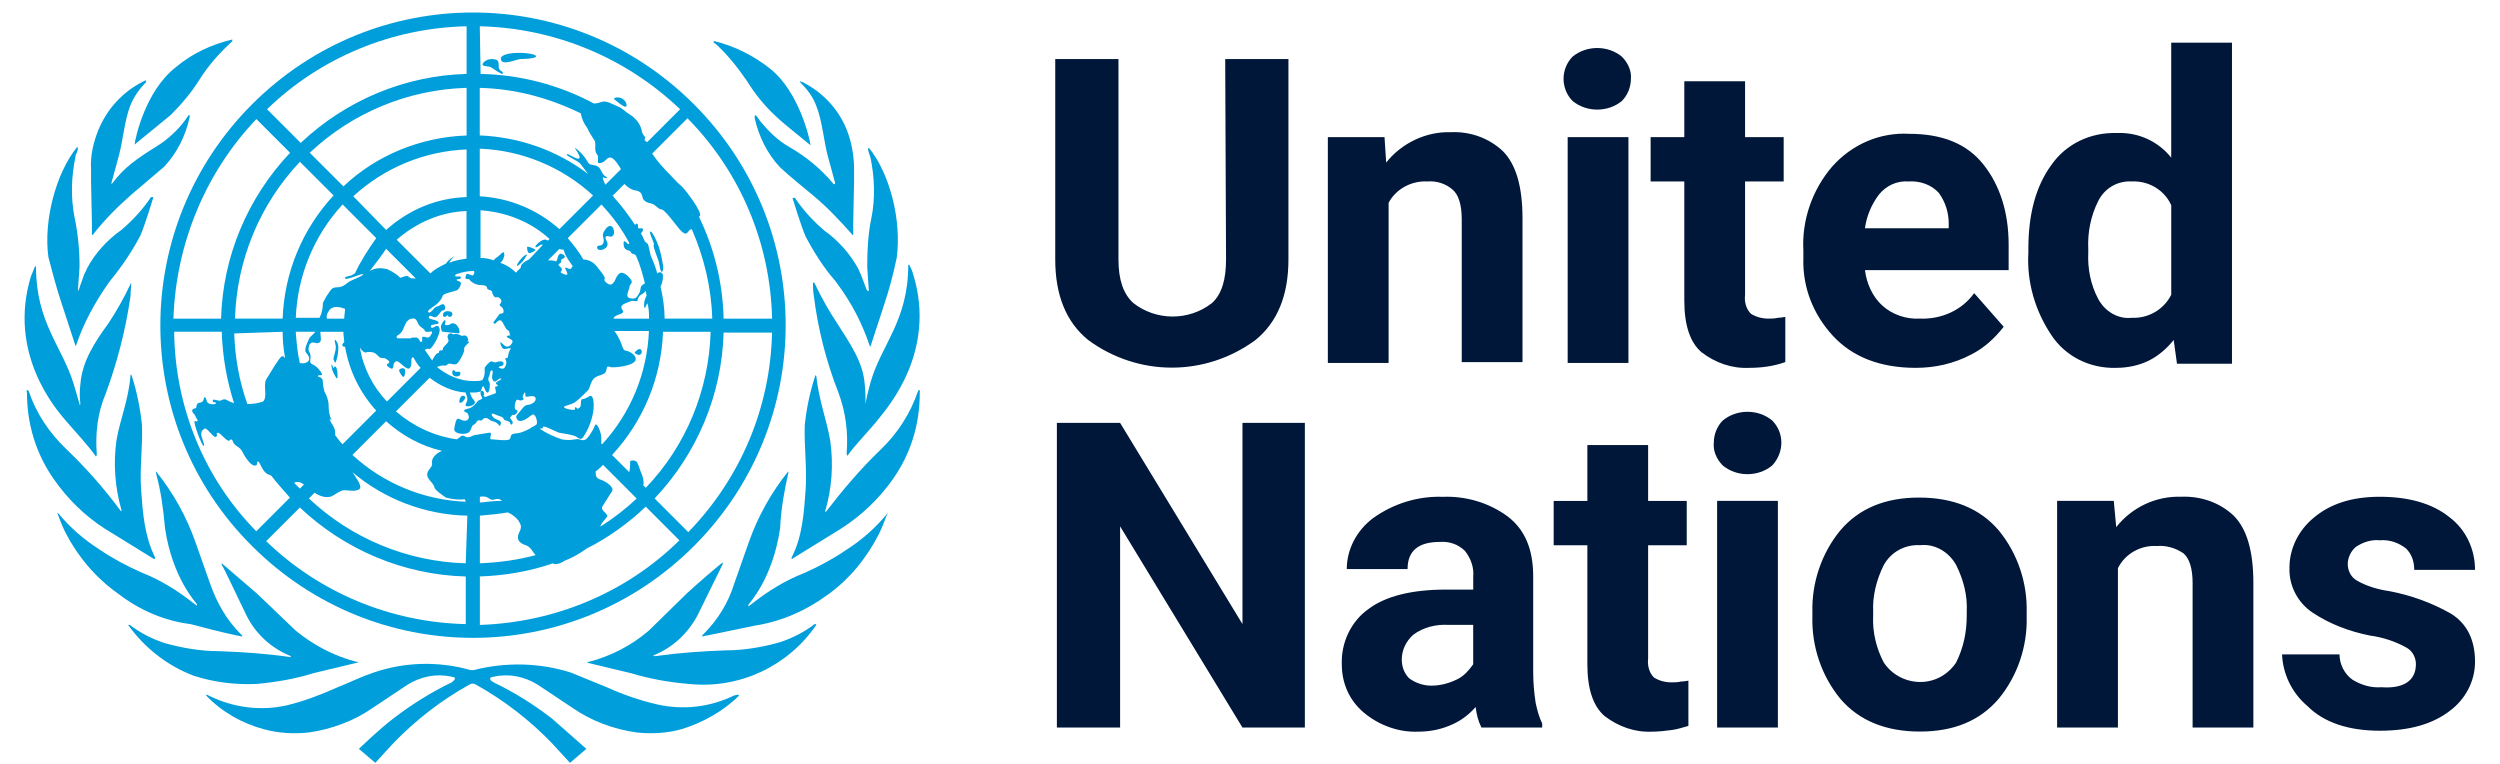
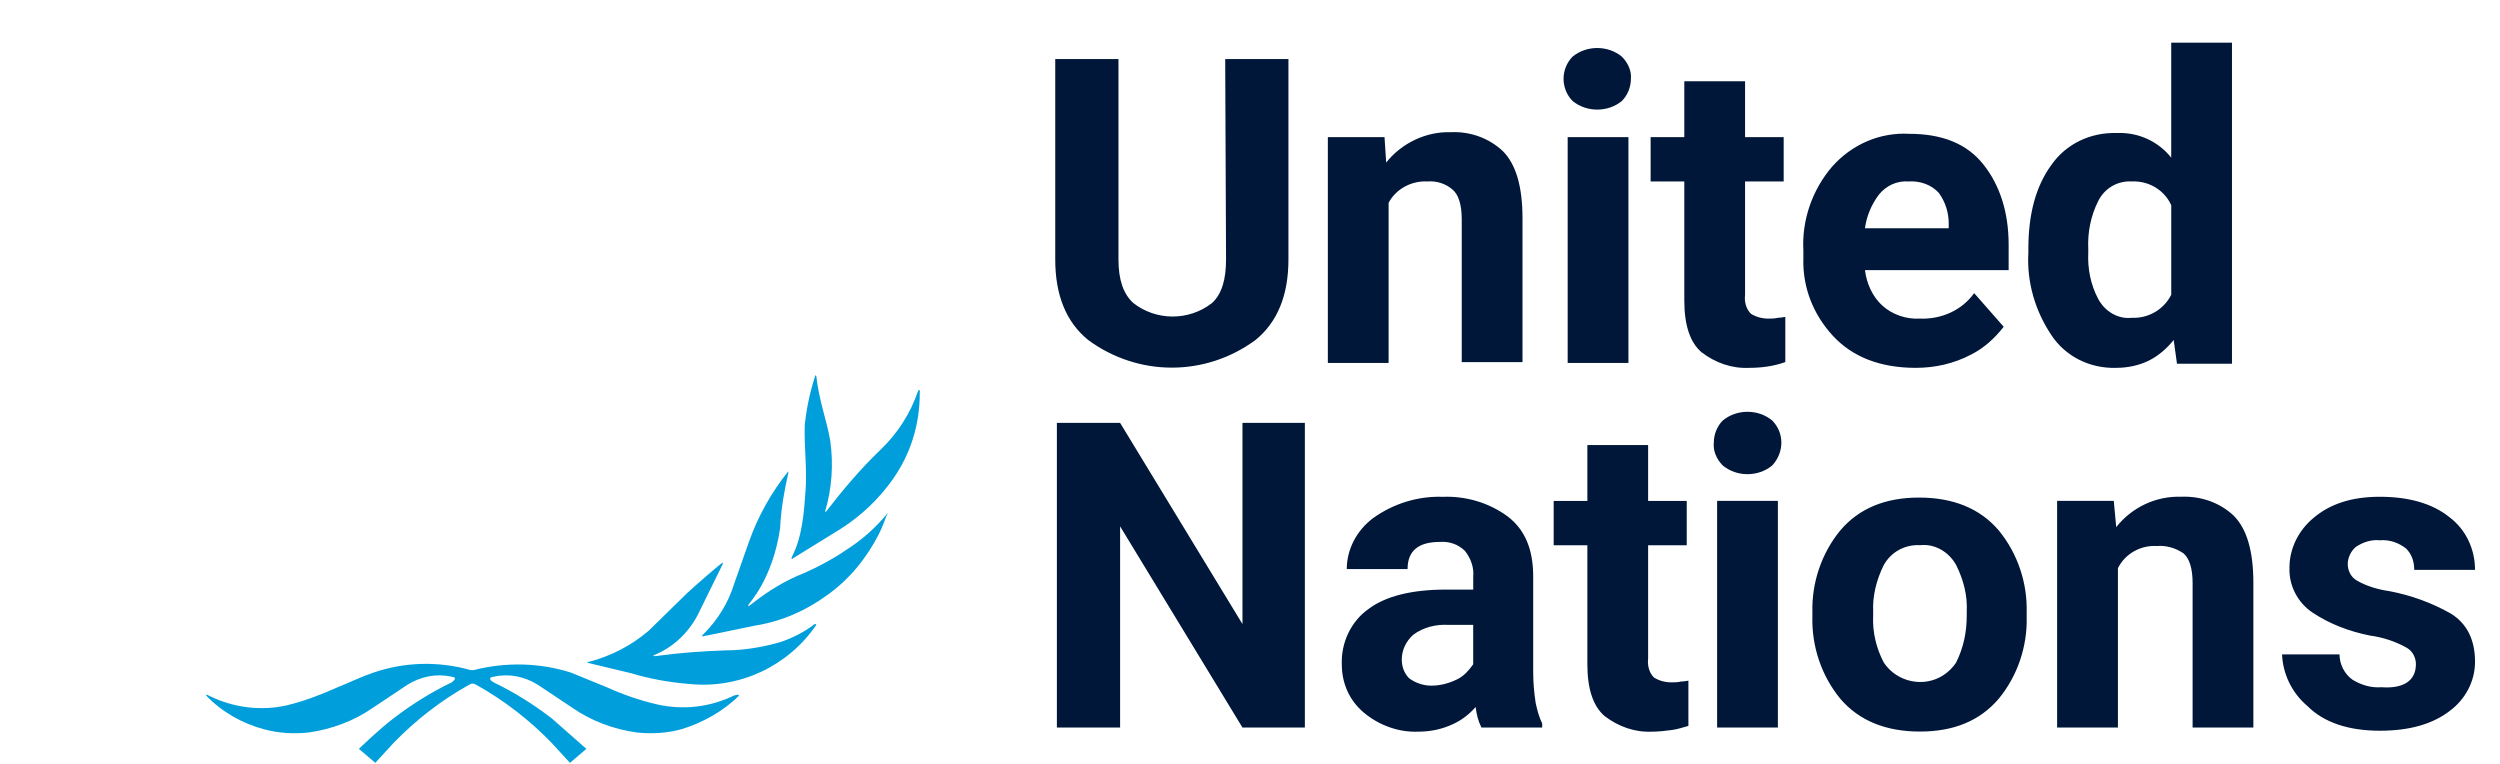
<svg xmlns="http://www.w3.org/2000/svg" width="72" height="22" viewBox="0 0 72 22" fill="none">
  <g id="Group">
    <path id="Vector" d="M35.286 1.702H37.107V7.472C37.107 8.489 36.8 9.269 36.161 9.79C34.719 10.854 32.78 10.854 31.337 9.79C30.698 9.269 30.391 8.489 30.391 7.472V1.702H32.212V7.472C32.212 8.063 32.354 8.465 32.638 8.726C33.3 9.246 34.246 9.246 34.908 8.726C35.192 8.465 35.31 8.04 35.31 7.472L35.286 1.702ZM41.104 5.226C40.655 5.202 40.205 5.438 39.992 5.841V10.452H38.242V3.949H39.874L39.922 4.682C40.371 4.115 41.08 3.783 41.791 3.807C42.335 3.783 42.879 3.973 43.281 4.351C43.659 4.73 43.848 5.368 43.848 6.29V10.429H42.098V6.314C42.098 5.889 42.003 5.605 41.837 5.463C41.648 5.297 41.388 5.203 41.104 5.226M45.03 2.27C45.03 2.033 45.125 1.797 45.291 1.631C45.693 1.3 46.308 1.3 46.709 1.631C46.875 1.797 46.993 2.033 46.97 2.27C46.97 2.506 46.875 2.743 46.709 2.909C46.307 3.239 45.692 3.239 45.291 2.909C45.125 2.743 45.03 2.506 45.03 2.27ZM46.899 10.452H45.149V3.949H46.899V10.452ZM51.416 10.428C51.086 10.547 50.731 10.594 50.376 10.594C49.88 10.618 49.407 10.452 49.004 10.145C48.673 9.861 48.508 9.364 48.508 8.655V5.226H47.538V3.949H48.508V2.34H50.258V3.949H51.37V5.226H50.258V8.489C50.234 8.679 50.282 8.892 50.424 9.034C50.566 9.128 50.755 9.176 50.921 9.176C51.015 9.176 51.109 9.176 51.205 9.152C51.299 9.152 51.37 9.128 51.417 9.128V10.428H51.416ZM57.707 9.411C57.447 9.742 57.14 10.026 56.761 10.215C56.265 10.475 55.721 10.594 55.177 10.594C54.16 10.594 53.356 10.287 52.788 9.672C52.221 9.057 51.913 8.277 51.937 7.448V7.212C51.889 6.336 52.197 5.461 52.765 4.799C53.332 4.161 54.137 3.806 54.988 3.854C55.934 3.854 56.643 4.138 57.116 4.729C57.589 5.32 57.849 6.101 57.849 7.047V7.78H53.711C53.758 8.158 53.923 8.537 54.207 8.797C54.491 9.057 54.893 9.199 55.295 9.176C55.91 9.199 56.501 8.939 56.856 8.442L57.707 9.412V9.411ZM54.964 5.226C54.633 5.202 54.325 5.344 54.113 5.604C53.9 5.888 53.758 6.219 53.711 6.574H56.123V6.432C56.123 6.125 56.028 5.817 55.839 5.556C55.626 5.32 55.294 5.202 54.963 5.226M62.697 10.476L62.602 9.791C62.413 10.027 62.176 10.24 61.893 10.382C61.609 10.524 61.278 10.594 60.947 10.594C60.19 10.618 59.481 10.264 59.078 9.649C58.605 8.939 58.369 8.112 58.417 7.283V7.165C58.417 6.171 58.629 5.368 59.078 4.753C59.505 4.138 60.214 3.807 60.97 3.831C61.585 3.807 62.152 4.067 62.531 4.54V1.229H64.281V10.476H62.697ZM60.142 7.283C60.119 7.732 60.213 8.205 60.427 8.607C60.615 8.962 60.994 9.199 61.396 9.152C61.869 9.176 62.318 8.915 62.532 8.489V5.911C62.343 5.485 61.893 5.202 61.396 5.226C60.994 5.202 60.615 5.414 60.427 5.793C60.214 6.218 60.12 6.692 60.142 7.165V7.283ZM37.58 12.179V20.953H35.783L32.259 15.159V20.953H30.438V12.179H32.259L35.783 17.973V12.179H37.58ZM42.665 20.953C42.571 20.764 42.523 20.575 42.499 20.362C42.31 20.575 42.097 20.741 41.837 20.859C41.53 21.001 41.199 21.072 40.844 21.072C40.277 21.096 39.708 20.883 39.283 20.527C38.858 20.173 38.644 19.676 38.644 19.132C38.62 18.517 38.905 17.902 39.401 17.548C39.898 17.169 40.655 16.98 41.648 16.98H42.429V16.602C42.453 16.342 42.359 16.081 42.193 15.869C42.004 15.68 41.744 15.585 41.46 15.608C40.845 15.608 40.538 15.869 40.538 16.389H38.787C38.787 15.822 39.071 15.278 39.544 14.923C40.135 14.498 40.845 14.284 41.554 14.308C42.217 14.284 42.879 14.474 43.423 14.875C43.919 15.254 44.156 15.821 44.156 16.602V19.345C44.156 19.653 44.18 19.936 44.227 20.244C44.274 20.457 44.321 20.646 44.415 20.835V20.953H42.665ZM41.222 19.747C41.483 19.747 41.743 19.677 41.979 19.558C42.169 19.464 42.31 19.298 42.428 19.132V17.997H41.719C41.364 17.973 40.986 18.067 40.702 18.281C40.489 18.47 40.371 18.73 40.371 18.99C40.371 19.203 40.442 19.393 40.584 19.535C40.773 19.677 41.009 19.747 41.222 19.747ZM48.625 20.906C48.459 20.953 48.318 21 48.152 21.024C47.963 21.048 47.773 21.072 47.585 21.072C47.088 21.096 46.615 20.93 46.213 20.623C45.882 20.338 45.716 19.842 45.716 19.132V15.703H44.746V14.426H45.716V12.818H47.466V14.426H48.578V15.703H47.466V18.966C47.443 19.155 47.49 19.369 47.632 19.51C47.774 19.605 47.963 19.652 48.129 19.652C48.223 19.652 48.318 19.652 48.413 19.628C48.508 19.628 48.579 19.605 48.626 19.605V20.905L48.625 20.906ZM49.358 12.746C49.358 12.51 49.453 12.273 49.618 12.108C50.021 11.777 50.636 11.777 51.037 12.108C51.392 12.462 51.392 13.03 51.037 13.408C50.635 13.739 50.02 13.739 49.618 13.408C49.43 13.219 49.334 12.982 49.358 12.745M51.203 20.952H49.453V14.425H51.203V20.952ZM52.197 17.759V17.641C52.173 16.789 52.457 15.938 53 15.276C53.544 14.637 54.301 14.33 55.27 14.33C56.24 14.33 57.021 14.637 57.564 15.276C58.108 15.938 58.392 16.789 58.368 17.641V17.759C58.392 18.61 58.108 19.462 57.564 20.123C57.02 20.762 56.264 21.069 55.294 21.069C54.325 21.069 53.544 20.762 53 20.123C52.457 19.462 52.173 18.61 52.197 17.759ZM53.947 17.617V17.735C53.923 18.208 54.041 18.681 54.254 19.083C54.633 19.651 55.413 19.816 55.981 19.438C56.123 19.343 56.241 19.225 56.335 19.083C56.548 18.658 56.642 18.208 56.642 17.735V17.617C56.666 17.144 56.548 16.695 56.335 16.269C56.123 15.89 55.72 15.654 55.295 15.701C54.87 15.678 54.468 15.89 54.255 16.269C54.042 16.694 53.924 17.168 53.948 17.617M62.107 15.725C61.658 15.701 61.208 15.938 60.996 16.364V20.952H59.245V14.425H60.877L60.947 15.181C61.396 14.614 62.083 14.283 62.816 14.306C63.383 14.283 63.928 14.472 64.33 14.851C64.708 15.229 64.897 15.868 64.897 16.79V20.953H63.147V16.79C63.147 16.365 63.052 16.081 62.886 15.938C62.65 15.773 62.366 15.702 62.106 15.726M69.579 19.132C69.579 18.943 69.484 18.753 69.319 18.659C68.988 18.469 68.609 18.351 68.254 18.304C67.663 18.186 67.096 17.973 66.599 17.641C66.174 17.357 65.914 16.861 65.937 16.341C65.937 15.797 66.197 15.277 66.622 14.922C67.095 14.52 67.71 14.307 68.538 14.307C69.365 14.307 70.052 14.496 70.548 14.898C71.02 15.253 71.281 15.82 71.281 16.412H69.53C69.53 16.175 69.46 15.962 69.294 15.796C69.081 15.631 68.821 15.536 68.537 15.56C68.3 15.536 68.064 15.608 67.851 15.749C67.709 15.867 67.615 16.056 67.615 16.246C67.615 16.435 67.709 16.624 67.875 16.718C68.159 16.884 68.49 16.979 68.821 17.026C69.436 17.144 70.027 17.357 70.571 17.664C71.044 17.948 71.281 18.421 71.281 19.059C71.281 19.627 70.997 20.147 70.548 20.478C70.051 20.857 69.389 21.045 68.538 21.045C67.639 21.045 66.929 20.809 66.456 20.336C66.007 19.957 65.747 19.414 65.723 18.846H67.378C67.378 19.13 67.52 19.413 67.757 19.579C67.993 19.721 68.277 19.816 68.585 19.792C69.223 19.839 69.578 19.603 69.578 19.129" fill="#00173A" />
    <path id="Vector_2" d="M21.144 20.03C20.458 20.361 19.701 20.457 18.944 20.291C18.424 20.172 17.951 20.007 17.478 19.794L16.438 19.369C15.539 19.085 14.569 19.062 13.647 19.298H13.552C12.63 19.038 11.661 19.062 10.762 19.369C10.407 19.487 10.076 19.653 9.721 19.794C9.248 20.007 8.752 20.196 8.255 20.315C7.522 20.48 6.741 20.385 6.055 20.054L5.961 20.007C5.945 20.007 5.937 20.015 5.937 20.03C6.386 20.503 6.977 20.834 7.592 21C8.018 21.118 8.468 21.142 8.893 21.095C9.556 21 10.194 20.764 10.738 20.385L11.731 19.723C12.11 19.486 12.559 19.392 12.985 19.486C13.222 19.51 13.033 19.628 13.009 19.652C12.418 19.936 11.85 20.291 11.33 20.692C10.975 20.953 10.336 21.567 10.336 21.567L10.809 21.97L11.33 21.402C11.969 20.74 12.702 20.172 13.506 19.723C13.576 19.676 13.648 19.676 13.718 19.723C14.522 20.172 15.255 20.741 15.894 21.402L16.415 21.97L16.887 21.567L15.894 20.692C15.373 20.29 14.806 19.935 14.215 19.652C14.167 19.628 14.002 19.51 14.239 19.486C14.664 19.392 15.114 19.486 15.492 19.723L16.486 20.385C17.029 20.764 17.668 21 18.331 21.095C18.756 21.142 19.206 21.118 19.631 21C20.246 20.811 20.837 20.48 21.287 20.03C21.287 20.03 21.263 20.007 21.239 20.007L21.145 20.03M23.462 17.973C23.155 18.209 22.824 18.375 22.469 18.494C21.972 18.636 21.429 18.73 20.908 18.73C20.223 18.754 19.56 18.801 18.874 18.896C18.827 18.896 18.804 18.896 18.827 18.872C19.418 18.636 19.891 18.163 20.151 17.595L20.814 16.247V16.2C20.766 16.223 20.104 16.791 19.796 17.075L18.685 18.163C18.188 18.588 17.597 18.896 16.958 19.062H16.934L16.91 19.085L18.188 19.392C18.732 19.558 19.3 19.653 19.867 19.7C21.31 19.842 22.705 19.179 23.509 17.997C23.509 17.973 23.485 17.973 23.462 17.973M25.543 14.804C25.212 15.206 24.81 15.561 24.361 15.844C23.982 16.104 23.58 16.317 23.154 16.507C22.61 16.719 22.114 17.027 21.664 17.382L21.57 17.452C21.554 17.452 21.546 17.445 21.546 17.429C21.546 17.405 22.255 16.695 22.468 15.205C22.492 14.661 22.586 14.141 22.704 13.621V13.573C22.208 14.188 21.829 14.873 21.569 15.607L21.144 16.813C20.978 17.356 20.671 17.853 20.268 18.255L20.221 18.303V18.327C20.268 18.327 20.315 18.303 20.363 18.303L21.735 18.019C22.492 17.901 23.201 17.594 23.816 17.144C24.455 16.695 24.952 16.08 25.306 15.393C25.401 15.204 25.472 15.015 25.543 14.826C25.59 14.778 25.567 14.778 25.543 14.802M26.442 11.254C26.229 11.893 25.851 12.484 25.354 12.957C24.787 13.502 24.266 14.116 23.793 14.731C23.793 14.755 23.746 14.731 23.769 14.707C23.958 14.068 24.006 13.383 23.912 12.697C23.817 12.13 23.581 11.515 23.509 10.828L23.485 10.804C23.485 10.828 23.462 10.852 23.462 10.875C23.32 11.324 23.225 11.774 23.177 12.247C23.154 12.814 23.248 13.547 23.201 14.116C23.154 14.778 23.107 15.464 22.799 16.055V16.103L24.218 15.227C24.809 14.849 25.306 14.376 25.708 13.809C26.229 13.075 26.489 12.224 26.489 11.326V11.231C26.465 11.231 26.441 11.255 26.441 11.255" fill="#009EDB" />
-     <path id="Vector_3" d="M24.927 11.635C24.943 11.635 24.943 11.635 24.927 11.635C24.927 11.446 24.927 11.256 24.904 11.067C24.856 10.405 24.454 9.861 24.1 9.294C23.863 8.939 23.651 8.561 23.461 8.158C23.461 8.158 23.437 8.134 23.413 8.134C23.413 8.182 23.413 8.395 23.437 8.513C23.555 9.459 23.792 10.405 24.146 11.304C24.359 11.871 24.431 12.462 24.383 13.054C24.383 13.086 24.391 13.109 24.407 13.125C24.619 12.818 25.046 12.392 25.306 12.061C25.566 11.73 26.985 10.121 26.299 7.898C26.276 7.804 26.229 7.709 26.181 7.614L26.157 7.638C26.157 9.246 25.376 9.932 25.069 11.02C24.999 11.28 24.951 11.469 24.927 11.635ZM24.951 8.323L24.809 7.945L24.715 7.732C24.478 7.307 24.147 6.928 23.745 6.644C23.414 6.36 23.13 6.053 22.894 5.698H22.823C22.847 5.769 23.059 6.479 23.201 6.81C23.438 7.259 23.722 7.709 24.053 8.087L24.123 8.181C24.526 8.725 24.833 9.317 25.046 9.955C25.046 9.979 25.069 9.979 25.069 9.979L25.472 8.749C25.614 8.323 25.732 7.873 25.826 7.424C25.968 6.36 25.637 5.012 25.023 4.255C25.023 4.255 24.999 4.279 24.999 4.303L25.023 4.397L25.07 4.539C25.188 5.106 25.212 5.721 25.094 6.29C25 6.739 24.976 7.212 24.976 7.685C24.976 7.755 25.023 8.347 25.023 8.37C25.023 8.393 25 8.37 24.976 8.37M23.06 2.386C23.249 2.575 23.415 2.789 23.509 3.049C23.675 3.451 23.722 4.042 23.84 4.492L24.053 5.272C24.053 5.296 24.029 5.32 24.005 5.296C23.651 4.871 23.224 4.515 22.729 4.232C22.398 4.043 22.137 3.783 21.901 3.499L21.783 3.333C21.783 3.333 21.759 3.309 21.735 3.333V3.404C21.853 3.924 22.09 4.421 22.468 4.822C22.775 5.106 23.107 5.367 23.414 5.626C23.817 5.957 24.195 6.359 24.55 6.762C24.55 6.762 24.573 6.785 24.573 6.762V6.383L24.597 5.248V4.869C24.597 4.491 24.527 4.088 24.385 3.734C24.148 3.143 23.699 2.67 23.155 2.386C23.131 2.362 23.084 2.362 23.037 2.338C23.037 2.338 23.037 2.362 23.06 2.386M20.624 1.274C20.955 1.581 21.239 1.936 21.5 2.314C21.736 2.693 21.996 3.023 22.327 3.331C22.54 3.544 23.178 4.041 23.344 4.183C23.321 3.994 23.014 2.646 22.186 1.983C21.713 1.605 21.146 1.321 20.554 1.179V1.227L20.624 1.275M7.38 19.698C7.924 19.65 8.492 19.556 9.012 19.391L10.289 19.084H10.313C10.313 19.084 10.313 19.06 10.289 19.06H10.265C9.626 18.894 9.035 18.587 8.515 18.161L7.403 17.097L6.386 16.222V16.269C6.48 16.411 6.835 17.191 7.048 17.617C7.309 18.209 7.782 18.658 8.373 18.895C8.396 18.919 8.373 18.919 8.325 18.919C7.662 18.824 6.977 18.777 6.291 18.753C5.771 18.753 5.227 18.659 4.731 18.517C4.376 18.398 4.045 18.233 3.737 17.996H3.689C4.162 18.659 4.825 19.178 5.581 19.462C6.172 19.651 6.763 19.723 7.378 19.699M6.834 18.304C6.882 18.304 6.905 18.328 6.976 18.328V18.304L6.928 18.256C6.526 17.854 6.243 17.357 6.053 16.814L5.627 15.608C5.367 14.874 4.988 14.189 4.492 13.574V13.621C4.634 14.142 4.704 14.662 4.752 15.206C4.965 16.672 5.674 17.382 5.674 17.406C5.674 17.43 5.674 17.453 5.65 17.43L5.556 17.359C5.107 17.004 4.61 16.696 4.065 16.484C3.64 16.294 3.238 16.081 2.859 15.821C2.41 15.537 2.008 15.182 1.677 14.781H1.653C1.724 14.97 1.795 15.159 1.89 15.348C2.244 16.034 2.765 16.649 3.404 17.099C4.019 17.572 4.728 17.879 5.485 17.974C5.934 18.092 6.384 18.21 6.833 18.305M3.025 15.23L4.444 16.105C4.444 16.105 4.468 16.081 4.468 16.058C4.161 15.443 4.113 14.781 4.065 14.118C4.018 13.527 4.113 12.818 4.089 12.249C4.042 11.777 3.947 11.304 3.805 10.855C3.805 10.831 3.781 10.807 3.781 10.784L3.758 10.808C3.71 11.493 3.451 12.108 3.355 12.677C3.261 13.339 3.308 14.025 3.497 14.686C3.521 14.71 3.474 14.734 3.474 14.71C3.001 14.071 2.48 13.48 1.913 12.937C1.416 12.464 1.037 11.896 0.825 11.258C0.825 11.258 0.801 11.234 0.777 11.234C0.753 11.234 0.777 11.281 0.777 11.328C0.777 12.204 1.037 13.079 1.558 13.811C1.937 14.355 2.433 14.851 3.024 15.23M2.764 13.149C2.78 13.133 2.788 13.109 2.788 13.078C2.74 12.487 2.812 11.872 3.048 11.328C3.379 10.428 3.616 9.506 3.758 8.537C3.758 8.419 3.781 8.206 3.781 8.158C3.766 8.158 3.758 8.166 3.758 8.182C3.569 8.584 3.355 8.963 3.119 9.318C2.74 9.838 2.362 10.405 2.315 11.068C2.291 11.257 2.291 11.447 2.315 11.635C2.315 11.635 2.315 11.659 2.291 11.659V11.635L2.125 11.068C1.794 9.98 1.037 9.295 1.037 7.686L1.014 7.662C0.966 7.757 0.943 7.851 0.895 7.946C0.21 10.17 1.605 11.777 1.889 12.109C2.173 12.44 2.551 12.842 2.764 13.149M1.771 8.726L2.173 9.956C2.173 9.956 2.197 9.956 2.197 9.933C2.409 9.294 2.741 8.703 3.119 8.159L3.189 8.065C3.52 7.662 3.804 7.237 4.041 6.788C4.183 6.457 4.396 5.748 4.419 5.676H4.349C4.112 6.031 3.828 6.339 3.497 6.622C3.095 6.906 2.74 7.285 2.504 7.734C2.48 7.804 2.433 7.876 2.409 7.946L2.267 8.349C2.267 8.349 2.244 8.396 2.244 8.349C2.244 8.301 2.291 7.758 2.291 7.663C2.291 7.19 2.244 6.717 2.149 6.268C2.031 5.677 2.055 5.086 2.173 4.518C2.173 4.47 2.197 4.423 2.221 4.376C2.221 4.352 2.244 4.305 2.244 4.281C2.244 4.258 2.244 4.258 2.221 4.234C1.606 4.991 1.251 6.362 1.393 7.403C1.511 7.852 1.629 8.302 1.771 8.727M2.623 5.275L2.647 6.41V6.765H2.671C3.001 6.339 3.38 5.961 3.782 5.606L4.728 4.802C5.107 4.4 5.343 3.903 5.461 3.383V3.312H5.437L5.319 3.478C5.107 3.762 4.822 4.023 4.515 4.212C3.948 4.566 3.57 4.826 3.238 5.276C3.214 5.299 3.19 5.299 3.214 5.252L3.427 4.471C3.545 4.022 3.593 3.431 3.758 3.028C3.852 2.792 4.018 2.555 4.207 2.366V2.318C4.159 2.318 4.136 2.342 4.088 2.366C3.497 2.673 3.071 3.17 2.835 3.738C2.693 4.092 2.598 4.471 2.622 4.873V5.276M3.876 4.164L4.916 3.312C5.223 3.005 5.507 2.674 5.744 2.295C5.98 1.917 6.287 1.562 6.619 1.255L6.69 1.184V1.137C6.098 1.279 5.531 1.539 5.057 1.941C4.182 2.626 3.899 3.974 3.875 4.164M13.382 11.495C13.452 11.401 13.287 11.329 13.24 11.495C13.192 11.661 13.31 11.613 13.382 11.495ZM15.179 7.332C15.108 7.308 14.848 7.616 14.895 7.663C15.013 7.593 15.108 7.474 15.179 7.332ZM15.227 7.285C15.274 7.308 15.439 7.214 15.416 7.19C15.393 7.166 15.18 7.072 15.18 7.12C15.18 7.214 15.204 7.262 15.227 7.285M18.421 10.218C18.515 10.194 18.491 10.052 18.421 10.052C18.35 10.052 18.255 10.171 18.279 10.171C18.302 10.171 18.373 10.241 18.421 10.218ZM17.262 7.073C17.192 7.073 17.168 7.143 17.238 7.191C17.309 7.215 17.357 7.191 17.404 7.167C17.452 7.143 17.498 7.097 17.498 7.025C17.498 6.954 17.404 6.859 17.451 6.813C17.498 6.766 17.569 6.836 17.617 6.813C17.664 6.789 17.687 6.742 17.687 6.694C17.687 6.647 17.664 6.506 17.569 6.506C17.475 6.506 17.38 6.694 17.38 6.694C17.357 6.742 17.357 6.813 17.38 6.86C17.404 6.955 17.38 7.073 17.262 7.073Z" fill="#009EDB" />
-     <path id="Vector_4" d="M18.826 7.095C18.826 7.142 18.944 7.449 18.968 7.52C18.992 7.59 19.016 7.851 19.062 7.827C19.11 7.803 19.11 7.661 19.086 7.59C19.062 7.425 19.016 7.236 18.968 7.094C18.944 6.999 18.779 6.645 18.732 6.668C18.684 6.692 18.802 6.905 18.826 6.999C18.85 7.094 18.802 7.047 18.826 7.094M17.998 3.073C18.069 3.097 18.069 2.955 17.951 2.86C17.833 2.766 17.644 2.813 17.691 2.86C17.785 2.931 17.879 3.026 17.998 3.073M14.45 2.056C14.284 1.961 14.426 1.819 14.308 1.725C14.166 1.677 14.024 1.701 13.929 1.796C13.811 1.938 14.071 1.89 14.142 1.938C14.213 1.985 14.449 2.15 14.473 2.126C14.497 2.103 14.473 2.056 14.449 2.056M15.395 1.583C15.182 1.488 14.401 1.488 14.425 1.701C14.449 1.914 14.874 1.701 14.993 1.701C15.111 1.701 15.584 1.677 15.395 1.583ZM13.243 10.712C13.195 10.688 13.125 10.736 13.101 10.688C13.077 10.641 13.03 10.664 13.03 10.688C13.03 10.712 13.007 10.759 13.054 10.806C13.102 10.854 13.196 10.854 13.243 10.806C13.267 10.783 13.267 10.736 13.243 10.712ZM12.794 9.127C12.864 9.127 12.864 9.08 12.888 9.08C12.912 9.08 12.888 9.127 12.959 9.127C13.03 9.127 13.101 8.962 12.888 8.962C12.722 8.962 12.746 9.127 12.794 9.127ZM13.078 9.316C12.96 9.292 12.983 9.364 12.889 9.364C12.747 9.388 12.865 9.269 12.819 9.222C12.795 9.198 12.724 9.316 12.7 9.388C12.7 9.435 12.7 9.53 12.748 9.554L13.197 9.601C13.291 9.601 13.197 9.341 13.079 9.317M11.612 10.854C11.66 10.854 11.683 10.712 11.66 10.641C11.636 10.571 11.494 10.618 11.494 10.665C11.494 10.713 11.588 10.854 11.612 10.854ZM9.721 10.854C9.721 10.806 9.721 10.618 9.673 10.57C9.625 10.522 9.625 10.594 9.602 10.594C9.579 10.594 9.579 10.499 9.555 10.499C9.531 10.499 9.555 10.641 9.602 10.736C9.65 10.83 9.721 10.972 9.721 10.854ZM9.673 10.429C9.721 10.287 9.744 10.145 9.744 10.004C9.744 9.885 9.673 9.791 9.649 9.791C9.625 9.791 9.649 9.861 9.673 9.98C9.673 10.098 9.625 10.216 9.602 10.334C9.602 10.358 9.65 10.476 9.673 10.429Z" fill="#009EDB" />
-     <path id="Vector_5" d="M7.261 15.727C10.785 19.251 16.461 19.251 19.985 15.727C23.508 12.203 23.508 6.527 19.985 3.003C16.461 -0.521 10.785 -0.521 7.261 3.003C3.737 6.527 3.737 12.227 7.261 15.727ZM5.014 9.554H6.386C6.41 10.264 6.528 10.949 6.741 11.612C6.67 11.588 6.599 11.564 6.528 11.517C6.434 11.47 6.363 11.541 6.34 11.541C6.245 11.541 6.127 11.47 6.127 11.541C6.127 11.612 6.221 11.565 6.221 11.612C6.221 11.659 5.985 11.659 5.961 11.564C5.937 11.47 5.891 11.375 5.867 11.493C5.843 11.612 5.748 11.588 5.701 11.612C5.677 11.636 5.653 11.682 5.653 11.73C5.653 11.777 5.535 11.754 5.535 11.824C5.535 11.895 5.606 11.919 5.629 11.99C5.653 12.061 5.724 12.108 5.677 12.132C5.629 12.156 5.653 12.108 5.606 12.132C5.559 12.156 5.819 12.865 5.867 12.842C5.914 12.818 5.796 12.605 5.796 12.511C5.796 12.416 5.82 12.393 5.891 12.345C5.961 12.297 6.151 12.629 6.221 12.581C6.292 12.534 6.198 12.487 6.269 12.463C6.34 12.439 6.553 12.77 6.624 12.676C6.671 12.605 6.718 12.723 6.718 12.746C6.789 12.865 6.907 12.865 6.978 13.007C7.049 13.149 7.215 13.409 7.333 13.409C7.451 13.409 7.381 13.291 7.427 13.291C7.474 13.291 7.522 13.457 7.593 13.551C7.641 13.622 7.712 13.669 7.806 13.693C7.972 13.906 8.161 14.118 8.35 14.332L7.381 15.301C5.891 13.788 5.039 11.731 5.016 9.554M12.844 7.591L12.749 7.639C12.607 7.709 12.489 7.781 12.395 7.875L11.425 6.905C11.992 6.409 12.702 6.102 13.435 6.078V7.45C13.269 7.474 13.104 7.497 12.938 7.568C12.986 7.474 13.08 7.379 13.08 7.379C13.08 7.379 12.915 7.474 12.844 7.592M12.111 9.838V9.886C12.111 9.838 12.087 9.815 12.063 9.768C12.039 9.744 12.015 9.72 11.992 9.72H11.874L11.827 9.744H11.496C11.448 9.744 11.425 9.744 11.425 9.72C11.401 9.626 11.543 9.696 11.638 9.413C11.662 9.389 11.662 9.342 11.685 9.318L11.709 9.271L11.733 9.247L11.757 9.223C11.805 9.176 11.851 9.176 11.899 9.176H11.947L11.994 9.223L12.065 9.365C12.089 9.389 12.112 9.389 12.112 9.413C12.16 9.437 12.183 9.461 12.207 9.484L12.231 9.507V9.531C12.246 9.547 12.262 9.555 12.278 9.555H12.373C12.42 9.531 12.42 9.555 12.443 9.555V9.579C12.443 9.595 12.435 9.611 12.419 9.626C12.419 9.65 12.396 9.65 12.396 9.674C12.372 9.698 12.348 9.722 12.325 9.722C12.277 9.722 12.231 9.698 12.207 9.698C12.183 9.698 12.159 9.698 12.159 9.722V9.84M9.558 12.11C9.487 11.992 9.464 11.826 9.464 11.684C9.464 11.542 9.416 11.4 9.345 11.282C9.322 11.187 9.298 11.093 9.298 10.998C9.298 10.832 9.156 10.879 9.156 10.832C9.156 10.784 9.274 10.832 9.274 10.784C9.274 10.736 9.132 10.548 9.014 10.5C8.896 10.452 8.943 10.382 8.943 10.311C8.943 10.241 8.943 10.169 8.896 10.122C8.872 10.028 8.896 9.862 9.014 9.862C9.061 9.862 9.132 9.91 9.203 9.862C9.273 9.814 9.226 9.673 9.226 9.555H9.889C9.889 9.649 9.913 9.768 9.913 9.862C9.865 9.886 9.842 9.933 9.865 9.956C9.888 9.98 9.913 10.004 9.936 9.98C10.054 10.666 10.361 11.305 10.835 11.825L9.865 12.795C9.795 12.724 9.723 12.629 9.653 12.534V12.464C9.653 12.298 9.534 12.204 9.487 12.062M8.635 10.453C8.565 10.169 8.541 9.862 8.517 9.554H9.084C9.037 9.625 8.919 9.696 8.896 9.767C8.872 9.837 8.73 10.074 8.825 10.169C9.038 10.406 8.777 10.5 8.636 10.453M8.754 13.953L8.636 14.072C8.588 14.024 8.518 13.953 8.47 13.906C8.565 13.858 8.659 13.882 8.754 13.953ZM10.221 7.875C10.197 7.875 10.197 7.899 10.173 7.899C10.102 7.97 9.913 7.947 9.937 8.017C9.96 8.088 10.457 7.851 10.457 7.899C10.457 7.947 10.245 8.017 10.102 8.088C9.96 8.158 9.914 8.277 9.677 8.277C9.559 8.277 9.511 8.371 9.464 8.442C9.394 8.537 9.346 8.631 9.299 8.727C9.299 8.869 9.275 9.011 9.204 9.152H8.519C8.566 7.946 9.039 6.787 9.867 5.888L10.836 6.858C10.6 7.189 10.387 7.52 10.222 7.875M11.12 7.166L11.972 8.017H11.877C11.783 8.017 11.783 7.947 11.712 7.947C11.57 7.97 11.546 8.017 11.522 7.994C11.428 7.9 11.309 7.828 11.167 7.758C11.002 7.71 10.836 7.71 10.694 7.782C10.671 7.782 10.671 7.805 10.647 7.805C10.813 7.593 10.978 7.379 11.12 7.167M9.937 8.893C9.937 8.988 9.914 9.082 9.914 9.177H9.417C9.393 9.107 9.417 9.035 9.464 8.965C9.512 8.87 9.63 8.823 9.749 8.846C9.796 8.846 9.867 8.87 9.937 8.894M10.363 10.006L10.41 10.076C10.458 10.124 10.505 10.171 10.552 10.147C10.6 10.123 10.718 10.147 10.741 10.147C10.812 10.171 10.859 10.217 10.907 10.265C10.955 10.336 11.049 10.289 11.12 10.336C11.19 10.383 11.262 10.43 11.167 10.478C11.073 10.525 11.262 10.62 11.286 10.62C11.309 10.62 11.333 10.572 11.333 10.502C11.333 10.478 11.381 10.383 11.451 10.407C11.522 10.431 11.736 10.691 11.806 10.596C11.877 10.502 11.83 10.383 11.854 10.336C11.854 10.312 11.877 10.288 11.901 10.288C11.972 10.406 12.02 10.501 12.114 10.595L11.144 11.565C10.742 11.14 10.459 10.595 10.364 10.004M11.12 6.622L10.175 5.653C11.074 4.825 12.232 4.352 13.438 4.304V5.676C12.587 5.7 11.783 6.031 11.12 6.622ZM9.891 5.368L8.921 4.399C10.151 3.24 11.759 2.578 13.438 2.53V3.902C12.114 3.95 10.836 4.469 9.891 5.368ZM9.607 5.629C8.707 6.598 8.188 7.852 8.14 9.176H6.768C6.816 7.497 7.478 5.889 8.637 4.659L9.607 5.629ZM8.14 9.555C8.14 9.815 8.164 10.052 8.211 10.312C8.187 10.312 8.187 10.241 8.116 10.264C8.046 10.288 7.785 10.737 7.667 10.927C7.573 11.093 7.715 11.447 7.573 11.566C7.431 11.613 7.289 11.636 7.148 11.636H7.124C6.887 10.974 6.769 10.288 6.745 9.603L8.14 9.555ZM13.414 17.974C11.262 17.926 9.204 17.075 7.666 15.585L8.636 14.616C9.937 15.846 11.639 16.555 13.414 16.603V17.975V17.974ZM13.414 16.224C11.735 16.176 10.126 15.514 8.896 14.355L9.062 14.189C9.086 14.213 9.133 14.236 9.18 14.259C9.275 14.307 9.393 14.33 9.511 14.307C9.606 14.283 9.795 14.118 9.914 14.118C10.032 14.118 10.221 14.166 10.339 14.095C10.457 14.024 10.268 13.787 10.197 13.668C10.173 13.645 10.173 13.621 10.149 13.598C11.071 14.379 12.254 14.828 13.46 14.851L13.413 16.224H13.414ZM13.414 14.45C12.208 14.402 11.049 13.93 10.15 13.102L11.12 12.132C11.569 12.534 12.113 12.842 12.728 12.984C12.515 13.078 12.421 13.22 12.444 13.338C12.468 13.457 12.302 13.527 12.302 13.669C12.302 13.811 12.491 13.906 12.515 14.048C12.539 14.118 12.704 14.236 12.846 14.332C13.034 14.379 13.224 14.402 13.39 14.379L13.414 14.45ZM13.366 12.558C13.296 12.511 13.248 12.606 13.153 12.653C12.491 12.558 11.9 12.274 11.403 11.849L12.373 10.879C12.68 11.116 13.035 11.282 13.413 11.305C13.413 11.353 13.46 11.4 13.46 11.494C13.46 11.589 13.39 11.636 13.413 11.683C13.437 11.731 13.649 11.683 13.673 11.613C13.697 11.542 13.603 11.494 13.579 11.424C13.555 11.376 13.555 11.353 13.531 11.305H13.602C13.672 11.305 13.744 11.305 13.814 11.282C13.838 11.282 13.862 11.258 13.862 11.234C13.862 11.21 13.886 11.186 13.886 11.163C13.886 11.14 13.91 11.14 13.91 11.116L13.933 11.14C13.957 11.187 14.004 11.328 14.052 11.305C14.099 11.282 14.122 11.069 14.099 11.021C14.052 10.951 14.052 10.879 14.099 10.809C14.099 10.785 14.123 10.643 14.17 10.667C14.217 10.691 14.17 10.809 14.17 10.856C14.17 10.927 14.217 11.022 14.288 10.975C14.336 10.951 14.383 10.88 14.43 10.904C14.478 10.928 14.312 10.975 14.288 11.022C14.264 11.07 14.359 11.093 14.336 11.117C14.312 11.14 14.288 11.117 14.265 11.14C14.241 11.164 14.313 11.306 14.265 11.329C14.217 11.352 14.053 11.4 14.005 11.424C13.957 11.447 13.91 11.4 13.934 11.376C13.958 11.352 13.934 11.258 13.887 11.258C13.839 11.258 13.839 11.282 13.839 11.328C13.839 11.375 13.887 11.447 13.887 11.47C13.887 11.494 13.816 11.518 13.768 11.541C13.721 11.612 13.65 11.683 13.58 11.731C13.509 11.778 13.367 11.778 13.367 11.825C13.367 11.872 13.438 11.873 13.461 11.896C13.509 11.966 13.532 12.062 13.438 12.108C13.343 12.156 13.225 12.038 13.177 12.061C13.13 12.085 13.107 12.203 13.083 12.345C13.059 12.487 13.343 12.534 13.485 12.463C13.58 12.415 13.556 12.274 13.651 12.227C13.745 12.179 13.722 12.085 13.817 12.108C13.911 12.132 13.887 12.038 13.983 12.038C14.078 12.038 14.077 12.108 14.195 12.132C14.384 12.18 14.384 12.321 14.408 12.25C14.432 12.18 14.456 12.132 14.314 12.085C14.171 12.037 14.101 11.872 14.219 11.919C14.361 11.989 14.479 11.989 14.503 12.061C14.527 12.131 14.669 12.108 14.692 12.179C14.716 12.297 14.81 12.179 14.74 12.108C14.669 12.038 14.692 12.014 14.74 11.966C14.787 11.919 14.81 11.99 14.882 11.896C14.952 11.801 14.858 11.825 14.834 11.777C14.81 11.73 14.834 11.47 14.928 11.517C15.023 11.565 15.118 11.493 15.071 11.47C15.023 11.446 15.094 11.304 15.118 11.304C15.142 11.304 15.118 11.398 15.142 11.422C15.166 11.446 15.402 11.351 15.426 11.47C15.45 11.588 15.26 11.659 15.213 11.659C15.119 11.659 15.048 11.753 14.977 11.847C14.906 11.942 14.835 11.966 14.883 12.06C14.93 12.154 15.025 12.131 15.119 12.084C15.213 12.037 15.285 11.966 15.332 11.942C15.426 11.894 15.498 12.178 15.45 12.226C15.402 12.273 15.308 12.296 15.261 12.344C15.119 12.415 14.977 12.486 14.812 12.486C14.717 12.51 14.717 12.534 14.694 12.628C14.67 12.723 14.245 12.652 14.15 12.652C14.056 12.652 14.221 12.439 14.08 12.463C13.938 12.487 13.796 12.511 13.654 12.534C13.63 12.534 13.488 12.652 13.37 12.557M14.624 14.757C14.742 14.805 14.86 14.899 14.931 14.993C15.002 15.112 15.025 15.159 14.979 15.278C14.86 15.49 14.908 15.632 15.145 15.703C15.287 15.751 15.333 15.892 15.428 15.987C14.908 16.129 14.364 16.2 13.82 16.224V14.851C14.08 14.828 14.364 14.804 14.624 14.757ZM13.82 14.473V14.307C14.127 14.259 14.057 14.449 14.269 14.378C14.34 14.354 14.411 14.378 14.459 14.425C14.246 14.425 14.033 14.449 13.82 14.473ZM13.82 17.997V16.602C14.53 16.578 15.239 16.46 15.925 16.224C15.949 16.247 15.973 16.247 15.996 16.247C16.09 16.247 16.185 16.2 16.256 16.153C16.493 16.058 16.705 15.94 16.895 15.798C17.51 15.491 18.101 15.065 18.598 14.592L19.567 15.562C18.03 17.076 15.973 17.926 13.821 17.998M17.652 5.629L17.983 5.298C18.077 5.392 18.172 5.464 18.314 5.487C18.432 5.511 18.48 5.557 18.503 5.676C18.526 5.794 18.645 5.841 18.763 5.864C18.881 5.888 18.952 6.03 19.047 6.03C19.142 6.03 19.449 6.456 19.567 6.598C19.638 6.668 19.733 6.787 19.804 6.692C19.875 6.598 19.875 6.621 19.922 6.598C20.277 7.401 20.489 8.3 20.513 9.176H19.141C19.141 8.869 19.094 8.561 19.023 8.254C19.071 8.159 19.094 8.065 19.094 7.947C19.094 7.852 18.999 7.804 18.928 7.876C18.88 7.687 18.81 7.521 18.739 7.355C18.715 7.261 18.691 7.143 18.668 7.048C18.668 7.024 18.621 7.001 18.574 6.954C18.526 6.859 18.503 6.788 18.456 6.717C18.526 6.67 18.55 6.552 18.456 6.575C18.314 6.599 18.408 6.505 18.361 6.457C18.314 6.41 18.314 6.457 18.291 6.481C18.102 6.197 17.912 5.937 17.676 5.677V5.653C17.628 5.653 17.628 5.63 17.652 5.63M18.48 13.647C18.432 13.553 18.409 13.434 18.361 13.34C18.337 13.245 18.149 13.245 18.149 13.292C18.149 13.387 18.149 13.481 18.125 13.576V13.6L17.628 13.104C18.527 12.134 19.047 10.88 19.095 9.556H20.466C20.419 11.235 19.757 12.843 18.598 14.049L18.527 13.979C18.551 13.884 18.527 13.766 18.48 13.648M17.344 14.594C17.415 14.476 17.557 14.263 17.628 14.145C17.699 14.026 17.439 13.861 17.297 13.814C17.155 13.766 17.155 13.695 17.155 13.577C17.226 13.53 17.297 13.459 17.368 13.388L18.337 14.358C18.007 14.665 17.675 14.925 17.297 15.162C17.273 15.114 17.439 14.949 17.486 14.878C17.534 14.807 17.297 14.712 17.344 14.594ZM17.935 8.942C17.817 8.776 17.983 8.753 18.148 8.681C18.242 8.634 18.36 8.705 18.36 8.658C18.36 8.61 18.408 8.516 18.455 8.492C18.503 8.468 18.573 8.421 18.597 8.373C18.597 8.421 18.621 8.468 18.621 8.516C18.573 8.61 18.55 8.681 18.55 8.776C18.55 8.846 18.55 8.942 18.621 8.776C18.621 8.752 18.645 8.752 18.645 8.728C18.692 8.894 18.692 9.035 18.692 9.177H17.675V9.153C17.745 9.035 18.006 9.059 17.935 8.941M18.125 7.002C18.125 7.002 18.125 7.025 18.101 7.025C18.077 7.049 17.959 6.859 17.959 7.002C17.959 7.144 18.007 7.19 18.101 7.214C18.195 7.238 18.149 7.285 18.219 7.309C18.243 7.309 18.29 7.332 18.314 7.356C18.432 7.616 18.503 7.877 18.574 8.16C18.526 8.184 18.503 8.208 18.48 8.231C18.432 8.278 18.456 8.373 18.409 8.443C18.338 8.561 18.314 8.632 18.125 8.585C18.007 8.538 18.101 8.396 18.125 8.278C18.149 8.16 18.195 8.184 18.195 8.112C18.195 8.041 17.959 7.782 17.841 7.876C17.723 7.97 17.746 8.065 17.652 8.16C17.604 8.208 17.558 8.208 17.486 8.16C17.416 8.112 17.392 8.066 17.416 8.018C17.439 7.97 17.25 7.758 17.179 7.663C17.085 7.545 16.942 7.474 16.8 7.474C16.682 7.262 16.516 7.049 16.351 6.859L17.321 5.89C17.652 6.245 17.912 6.599 18.125 7.002ZM16.493 7.664L16.445 7.735C16.421 7.782 16.303 7.687 16.279 7.711C16.255 7.735 16.445 7.971 16.255 7.901C16.067 7.83 16.185 7.83 16.185 7.759C16.185 7.687 16.019 7.64 16.114 7.593C16.209 7.545 16.114 7.474 16.209 7.451C16.303 7.427 16.279 7.332 16.161 7.309C16.043 7.285 16.067 7.569 15.995 7.521C15.925 7.497 15.853 7.497 15.782 7.497L16.113 7.167C16.161 7.19 16.184 7.19 16.232 7.19C16.279 7.379 16.397 7.521 16.492 7.663M16.113 12.464C16.255 12.488 16.42 12.511 16.562 12.558C16.657 12.606 16.728 12.7 16.799 12.582C16.941 12.37 17.035 12.133 17.083 11.873C17.131 11.518 17.059 11.4 17.012 11.4C16.965 11.4 16.87 11.494 16.776 11.494C16.728 11.494 16.728 11.589 16.728 11.66C16.728 11.732 16.634 11.802 16.61 11.755C16.586 11.707 16.539 11.731 16.562 11.778C16.585 11.826 16.374 11.802 16.278 11.755C16.136 11.684 16.444 11.684 16.585 11.566C16.704 11.471 16.822 11.353 16.94 11.235C17.011 11.117 17.011 10.975 17.129 10.88C17.247 10.786 17.436 10.809 17.46 10.668C17.484 10.525 17.507 10.549 17.578 10.573C17.649 10.597 18.311 10.549 18.311 10.337C18.311 10.242 18.169 10.124 18.027 10.1C17.933 10.1 17.909 9.91 17.861 9.816C17.814 9.722 17.767 9.627 17.695 9.532H18.689C18.641 10.738 18.168 11.897 17.341 12.796L17.317 12.772V12.677C17.341 12.489 17.199 12.181 17.151 12.228C17.104 12.276 17.151 12.276 17.009 12.489C16.961 12.559 16.891 12.677 16.796 12.677C16.702 12.677 16.702 12.63 16.56 12.654C16.442 12.677 16.3 12.677 16.181 12.654C15.969 12.583 15.756 12.488 15.543 12.347C15.566 12.323 15.637 12.37 15.637 12.299C15.637 12.227 16.016 12.441 16.11 12.465M19.823 15.326L18.853 14.356C20.083 13.056 20.792 11.353 20.84 9.579H22.235C22.187 11.731 21.336 13.764 19.823 15.326ZM22.235 9.177H20.84C20.816 8.16 20.58 7.167 20.131 6.245L20.154 6.221C20.249 6.126 19.705 5.417 19.61 5.345C19.516 5.275 19.421 5.157 19.303 5.038C19.114 4.85 18.924 4.636 18.782 4.423L19.8 3.406C21.337 4.967 22.188 7.024 22.236 9.176M13.817 0.757C15.969 0.805 18.026 1.657 19.587 3.146L18.641 4.092C18.594 4.068 18.547 4.044 18.571 3.997C18.618 3.927 18.5 3.927 18.476 3.737C18.429 3.548 18.287 3.382 18.122 3.288C18.003 3.217 17.932 3.122 17.814 3.075C17.697 3.028 17.46 2.886 17.342 2.933C17.271 2.957 17.176 2.981 17.105 2.981C16.088 2.437 14.977 2.153 13.841 2.129L13.818 0.757H13.817ZM13.817 2.531C14.834 2.555 15.804 2.815 16.726 3.264C16.75 3.406 16.82 3.571 16.915 3.689C16.962 3.808 17.033 3.902 17.104 4.02C17.174 4.091 17.127 4.233 17.151 4.351C17.151 4.399 17.199 4.446 17.222 4.493V4.682C17.222 4.706 17.316 4.706 17.388 4.658C17.458 4.611 17.506 4.516 17.6 4.54C17.695 4.564 17.813 4.753 17.884 4.871L17.435 5.32C17.388 5.226 17.341 5.107 17.365 5.107C17.388 5.107 17.435 5.131 17.459 5.131C17.553 5.131 17.388 5.061 17.388 5.037C17.318 4.966 17.318 4.871 17.223 4.8C17.128 4.73 16.986 4.776 16.938 4.682C16.844 4.516 16.726 4.375 16.56 4.256C16.536 4.256 16.75 4.516 16.678 4.563C16.608 4.611 16.347 4.397 16.323 4.445C16.3 4.492 16.608 4.611 16.702 4.705C16.75 4.753 16.844 4.894 16.938 5.012C16.039 4.327 14.951 3.948 13.817 3.9V2.528V2.531ZM13.817 4.281C15.023 4.329 16.181 4.802 17.081 5.63L16.111 6.599C15.472 6.032 14.668 5.7 13.817 5.653V4.281ZM13.817 6.055C14.574 6.102 15.283 6.386 15.827 6.882L15.779 6.93L15.732 6.906C15.613 6.859 15.377 7.095 15.424 7.119C15.472 7.143 15.566 7.024 15.613 7.048H15.637L15.235 7.474C15.117 7.521 14.998 7.616 14.998 7.686V7.71L14.856 7.852L14.786 7.782C14.667 7.687 14.549 7.616 14.407 7.569C14.478 7.521 14.502 7.451 14.525 7.356C14.525 7.214 14.478 7.262 14.407 7.332C14.337 7.403 14.265 7.427 14.217 7.498C14.099 7.451 13.957 7.428 13.839 7.428V6.056H13.815L13.817 6.055ZM13.651 7.805C13.675 7.853 13.651 7.9 13.627 7.924C13.58 7.971 13.438 7.805 13.415 7.947C13.367 8.089 13.509 8.018 13.509 8.042C13.58 8.136 13.675 8.184 13.793 8.208C13.887 8.208 14.03 8.208 14.03 8.302C14.03 8.35 14.148 8.35 14.171 8.396C14.171 8.467 14.242 8.585 14.29 8.562C14.337 8.539 14.408 8.586 14.432 8.633C14.456 8.681 14.432 8.704 14.408 8.751C14.337 8.822 14.479 8.799 14.502 8.94C14.526 9.082 14.384 8.988 14.36 9.082C14.313 9.153 14.266 9.2 14.218 9.271C14.194 9.295 14.242 9.341 14.266 9.318C14.29 9.295 14.337 9.224 14.408 9.224C14.479 9.224 14.55 9.484 14.621 9.508C14.691 9.532 14.668 9.626 14.691 9.65C14.715 9.674 14.573 9.65 14.597 9.698C14.621 9.745 14.763 9.768 14.763 9.84C14.739 9.91 14.692 9.982 14.597 9.982C14.526 9.982 14.408 9.816 14.408 9.864C14.408 9.911 14.456 10.053 14.526 10.053C14.597 10.053 14.763 9.983 14.692 10.077C14.621 10.172 14.645 10.314 14.598 10.314C14.551 10.314 14.527 10.314 14.574 10.384C14.598 10.455 14.574 10.526 14.526 10.597C14.479 10.645 14.36 10.597 14.36 10.573C14.36 10.549 14.502 10.549 14.502 10.479C14.502 10.408 14.432 10.384 14.29 10.431C14.219 10.455 14.195 10.407 14.148 10.407C14.1 10.407 13.959 10.573 13.959 10.596V10.714C13.959 10.809 13.935 10.88 13.888 10.951C13.794 10.975 13.722 10.975 13.628 10.975C13.249 10.975 12.871 10.809 12.588 10.572C12.635 10.548 12.706 10.525 12.777 10.525C12.848 10.548 12.872 10.501 12.919 10.477C12.967 10.453 13.085 10.525 13.156 10.477C13.226 10.429 13.392 10.122 13.369 10.052C13.345 9.981 13.534 9.862 13.511 9.839C13.487 9.815 13.463 9.863 13.463 9.839C13.463 9.815 13.511 9.815 13.463 9.721C13.415 9.626 13.345 9.673 13.297 9.673C13.226 9.626 13.108 9.603 13.085 9.626C13.061 9.649 12.99 9.578 12.966 9.602C12.942 9.602 12.896 9.626 12.896 9.672C12.872 9.72 12.919 9.767 12.919 9.814C12.896 9.909 12.754 9.98 12.754 10.051C12.754 10.121 12.683 10.075 12.659 10.098C12.635 10.122 12.659 10.169 12.612 10.169C12.564 10.169 12.493 10.287 12.446 10.382C12.375 10.287 12.304 10.169 12.233 10.075C12.281 10.051 12.328 10.027 12.351 10.051C12.422 10.098 12.706 9.602 12.658 9.46C12.611 9.318 12.54 9.412 12.47 9.436C12.399 9.46 12.399 9.388 12.422 9.365C12.446 9.341 12.753 9.341 12.588 9.247C12.517 9.199 12.328 9.199 12.351 9.129C12.375 9.058 12.47 9.129 12.493 9.129C12.612 9.176 12.682 8.94 12.754 8.94C12.872 8.94 12.824 8.704 12.706 8.774C12.588 8.845 12.54 8.822 12.493 8.892C12.446 8.963 12.328 9.058 12.328 8.963C12.328 8.915 12.588 8.774 12.634 8.703C12.682 8.655 12.729 8.584 12.753 8.514C12.777 8.443 13.107 8.396 13.178 8.348C13.226 8.3 13.273 8.23 13.273 8.159C13.273 8.089 13.178 8.112 13.154 8.065C13.13 8.017 13.273 8.065 13.273 7.994C13.273 7.924 13.154 7.994 13.107 7.947C13.107 7.931 13.115 7.915 13.13 7.899C13.343 7.828 13.485 7.804 13.651 7.804H13.699M13.438 0.757V2.129C11.665 2.176 9.962 2.886 8.661 4.116L7.691 3.146C9.228 1.656 11.286 0.804 13.438 0.757M7.384 3.43L8.354 4.4C7.124 5.7 6.414 7.403 6.367 9.177H4.995C5.065 7.025 5.917 4.968 7.383 3.43" fill="#009EDB" />
  </g>
</svg>